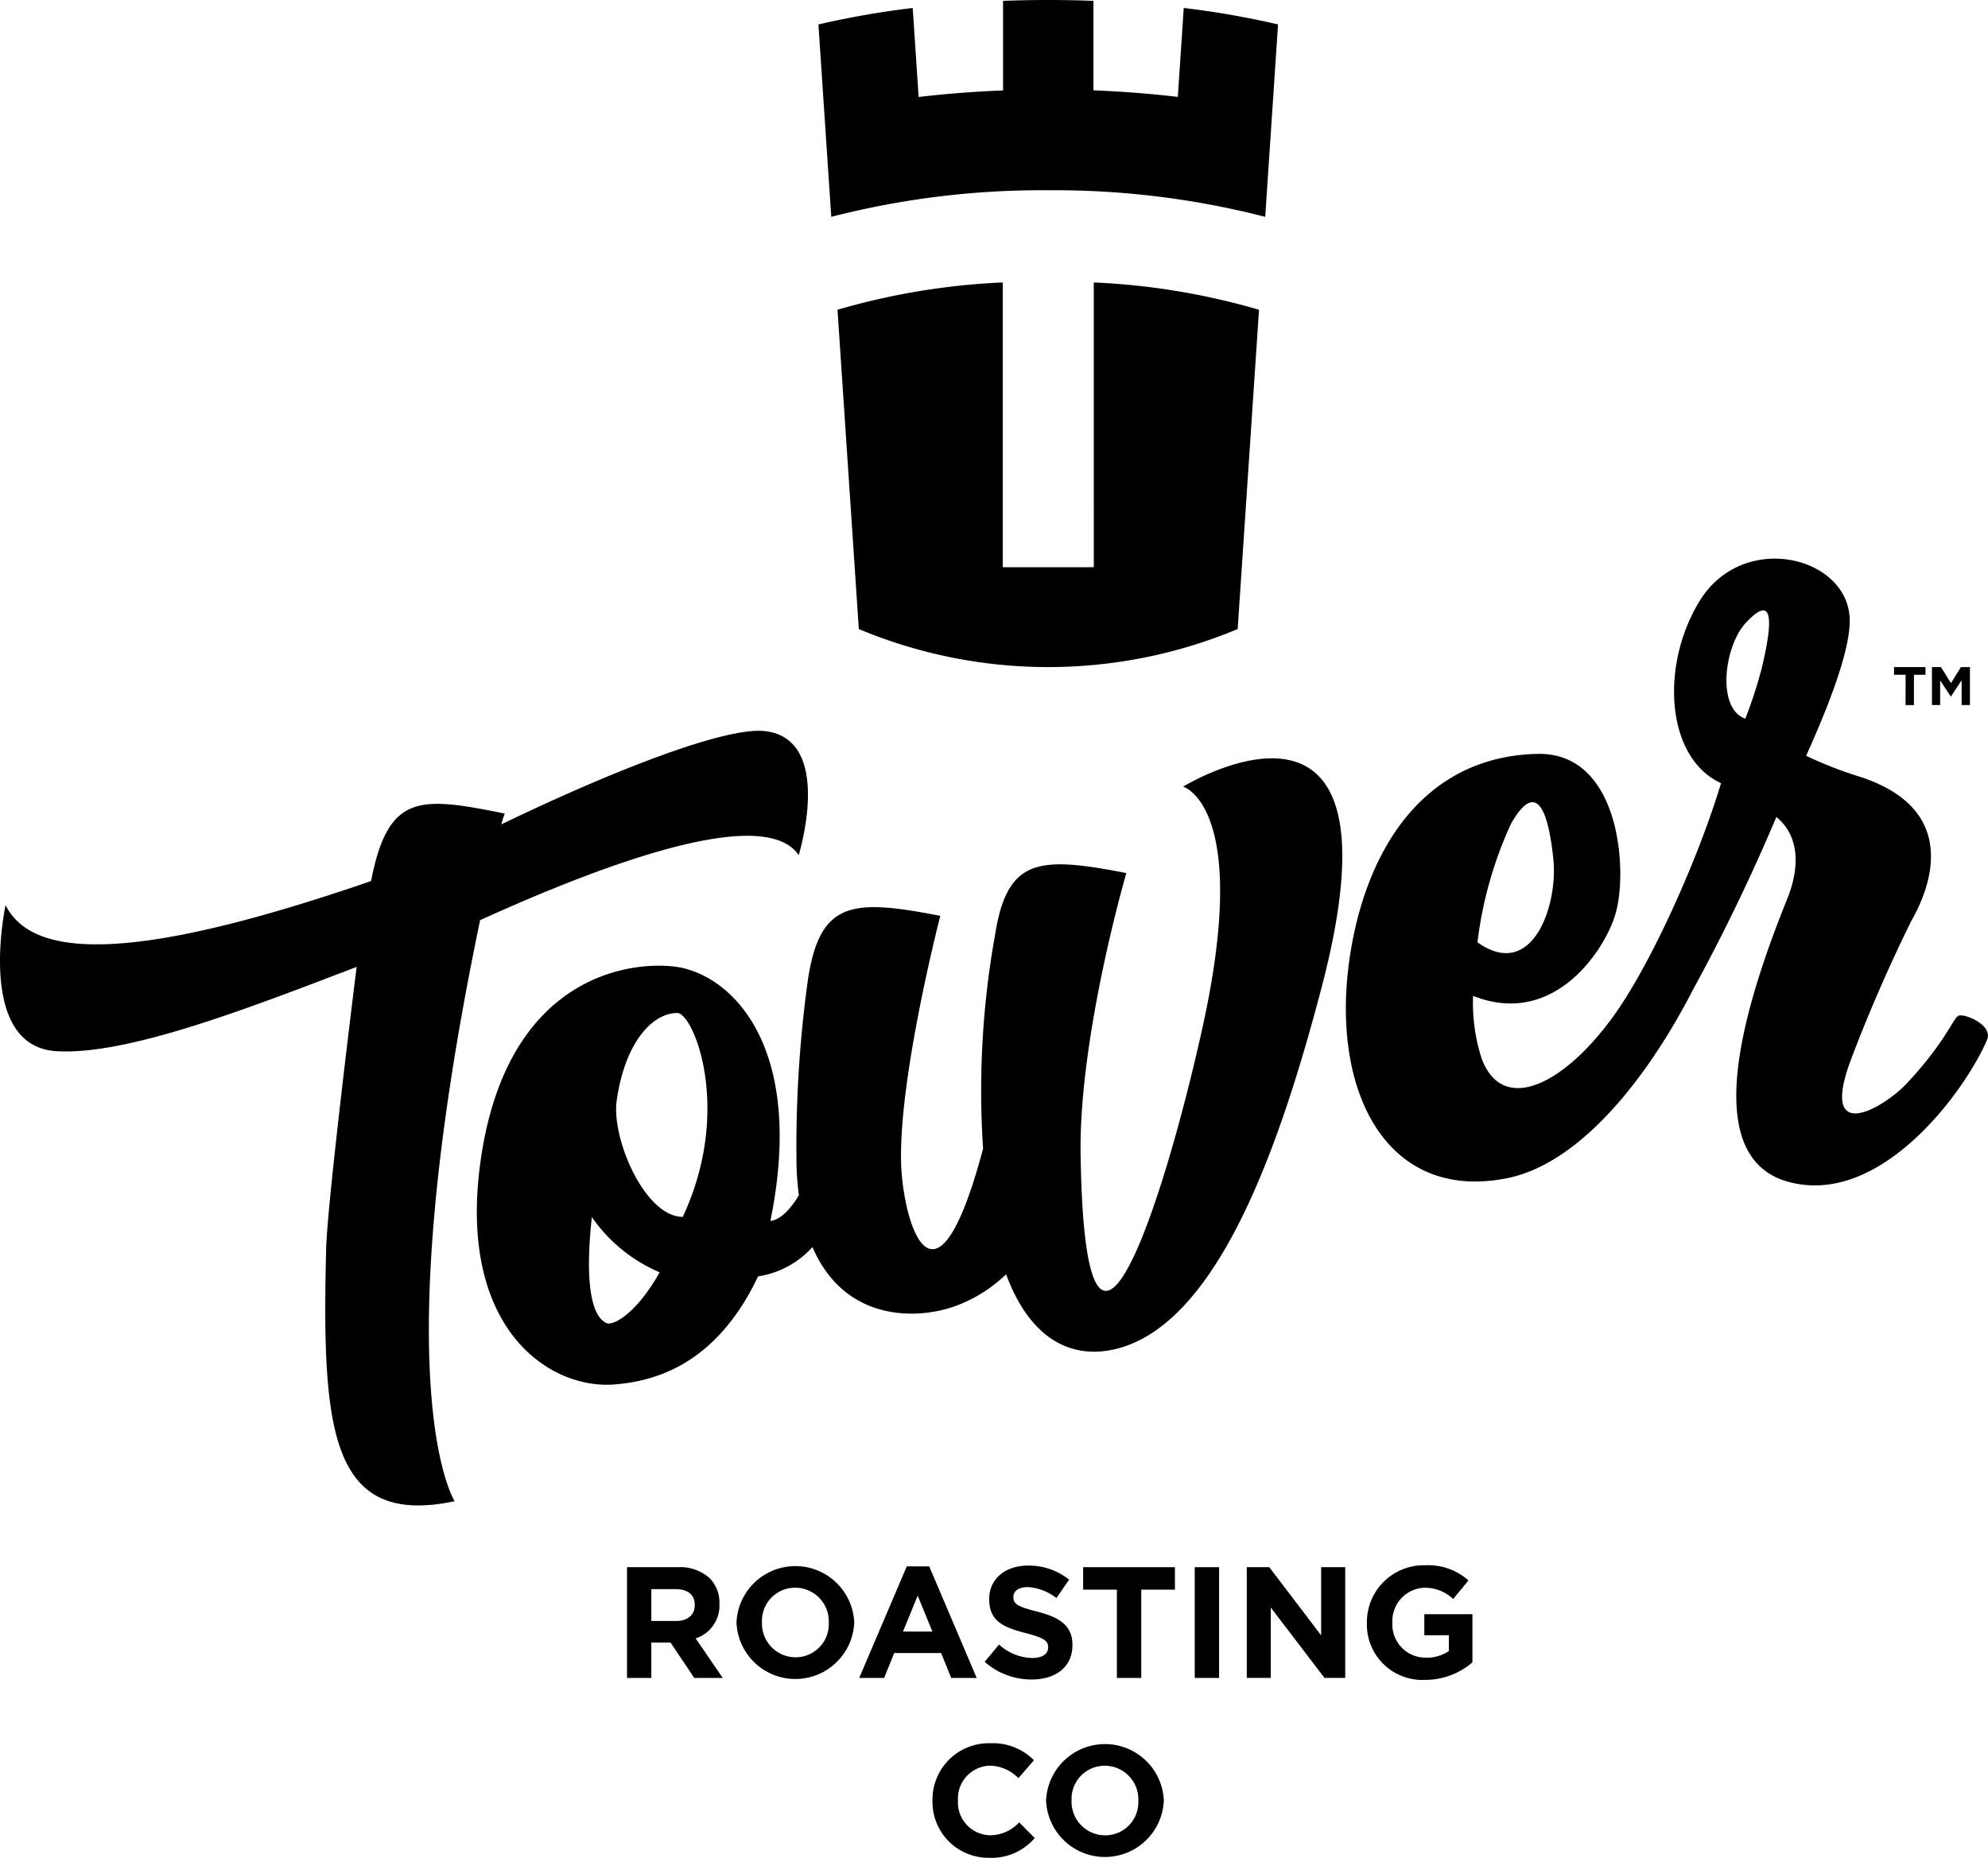
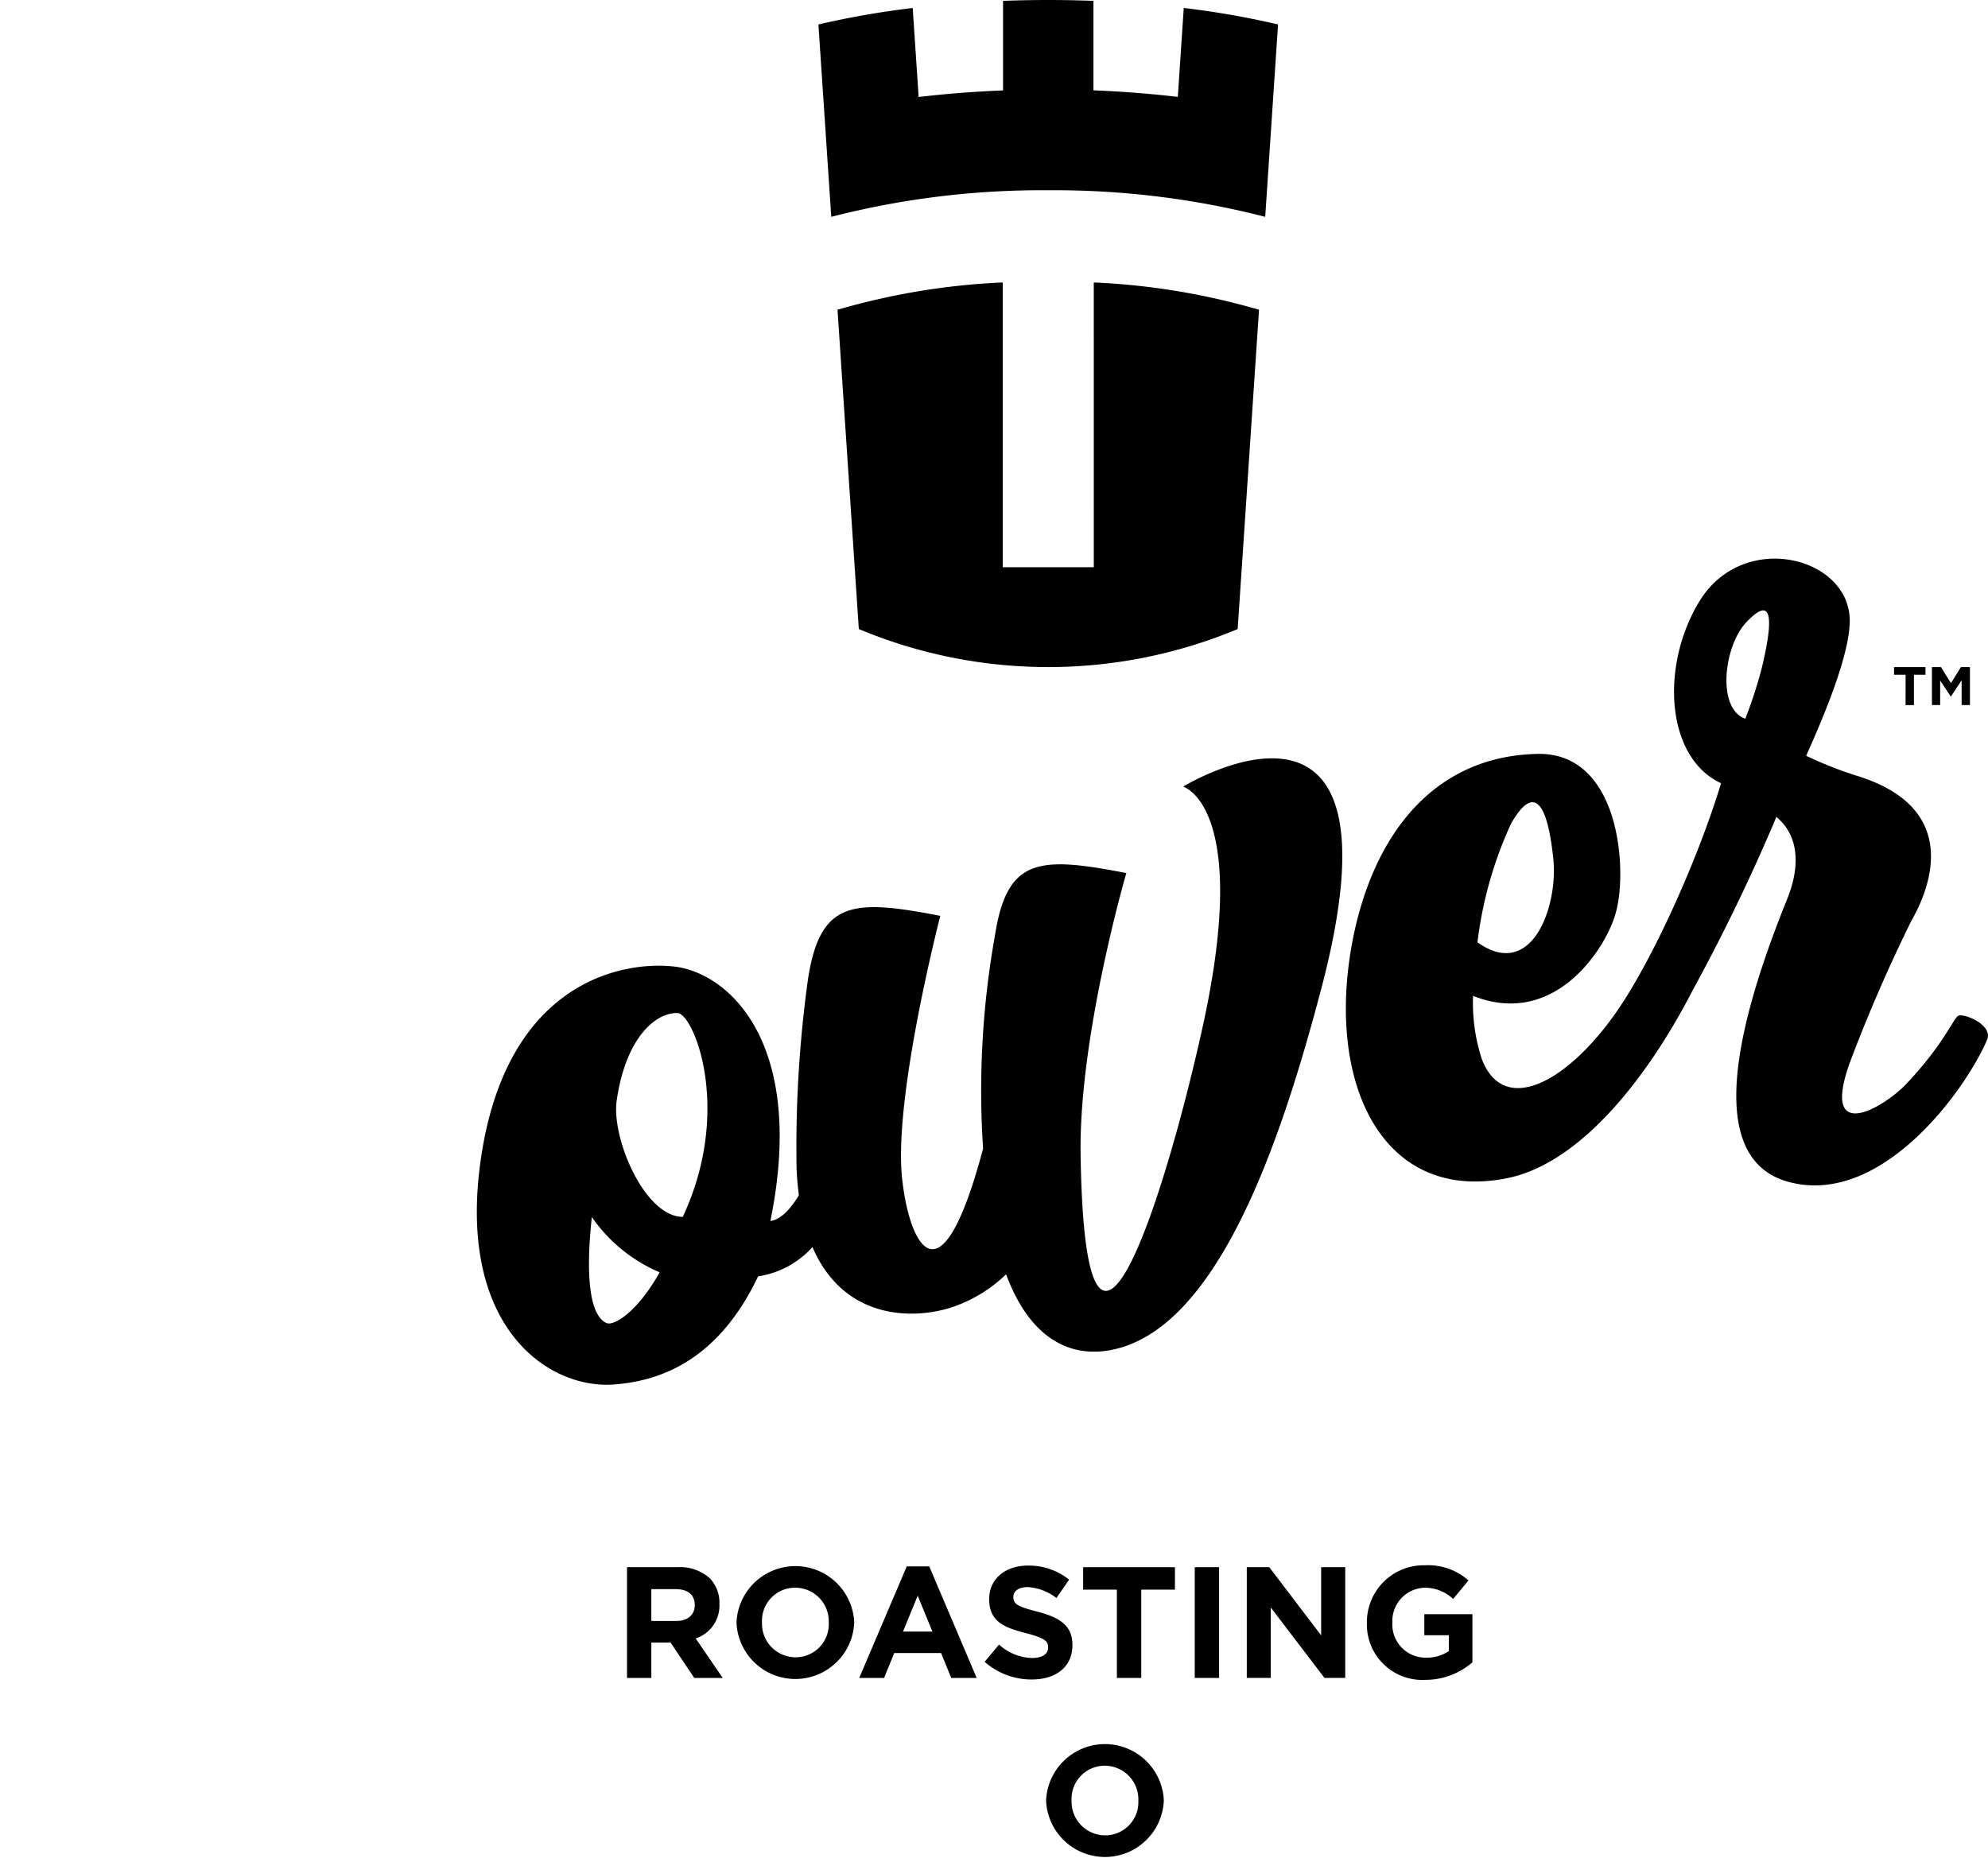
<svg xmlns="http://www.w3.org/2000/svg" width="151.815" height="141.902" viewBox="0 0 151.815 141.902">
  <defs>
    <clipPath id="clip-path">
      <rect id="Rectangle_5" data-name="Rectangle 5" width="151.815" height="141.902" fill="none" />
    </clipPath>
  </defs>
  <g id="Group_4" data-name="Group 4" clip-path="url(#clip-path)">
    <path id="Path_1" data-name="Path 1" d="M71.729,21.575A53.169,53.169,0,0,1,84.347,23.66l-1.63,24.388a37.479,37.479,0,0,1-28.932,0L52.158,23.66a53.18,53.18,0,0,1,12.618-2.086V43.326h6.954ZM78.607.61,78.6.6,78.146,7.4c-2.062-.239-4.211-.412-6.443-.5V.066Q70,0,68.253,0T64.8.066V6.908c-2.232.085-4.382.259-6.446.5L57.9.6l0,.011a66.136,66.136,0,0,0-7.2,1.257l.981,14.694a64.6,64.6,0,0,1,16.57-2.03,64.6,64.6,0,0,1,16.569,2.03L85.8,1.866a65.864,65.864,0,0,0-7.2-1.257Z" transform="translate(11.799 0)" fill="#000" />
-     <path id="Path_2" data-name="Path 2" d="M36.666,59.744c9.684-4.395,21.719-8.822,24.327-4.964,0,0,2.739-8.846-2.563-9.472-3.079-.374-12.117,3.237-20.139,7.12a5.4,5.4,0,0,1,.256-.823c-6.479-1.31-8.9-1.58-10.212,5.154C10.519,62.9,2.542,62.825.424,58.6c0,0-2.306,10.721,3.841,11.151,5.428.343,14.6-3.235,22.97-6.435-.692,5.572-2.293,18.8-2.332,21.678-.333,13.767.343,21.126,9.818,19.135,0,0-5.53-8.534,1.944-44.386" transform="translate(0 10.537)" fill="#000" />
    <path id="Path_3" data-name="Path 3" d="M83.478,49.15s5.315,1.515,1.362,18.918c-2.792,12.487-8.825,31.642-9.191,9.312-.176-9.067,3.49-21.628,3.49-21.628-6.733-1.314-9.115-1.148-10.039,4.8A67.284,67.284,0,0,0,68.2,76.8c-3.482,13.091-5.887,6.512-6.234,1.69-.406-6.466,2.967-19.469,2.967-19.469-6.734-1.315-9.175-1.135-10.1,4.809A93,93,0,0,0,53.958,78.3c.03.731.09,1.416.175,2.059-.592.984-1.34,1.854-2.177,1.969,2.634-12.9-2.6-18.5-6.878-19.366-3.256-.588-12.754.2-15.1,13.792-2.3,13.52,4.953,18.473,10.079,18.057,3.754-.291,8-2.033,10.962-8.254a7.02,7.02,0,0,0,4.152-2.237c2.483,5.773,8.079,5.553,10.949,4.491A11.023,11.023,0,0,0,69.957,86.4c1.678,4.518,4.416,6.18,7.4,5.874C85.806,91.343,90.8,76.819,94,64.686,100.943,38.443,83.478,49.15,83.478,49.15M39.423,90.115c-1.358-.642-1.552-3.973-1.1-8.089A12.009,12.009,0,0,0,43.5,86.247c-1.759,3.143-3.569,4.133-4.075,3.868m5.841-8.1c-2.935-.025-5.471-6.064-5.043-8.9.658-4.609,2.851-6.706,4.641-6.673,1.219.038,4.243,7.365.4,15.573" transform="translate(6.874 10.934)" fill="#000" />
    <path id="Path_4" data-name="Path 4" d="M130.141,69.538c-.376.179-1.038,2.088-3.961,5.191-1.651,1.764-6.62,4.759-4.31-1.646,1.384-3.693,3.082-7.568,4.7-10.822,1.225-2.146,4.1-8.539-4.229-11.078a29.8,29.8,0,0,1-3.815-1.51c1.63-3.627,3.206-7.627,3.321-10.045.3-5.084-8.035-7.312-11.444-1.8-3.024,4.9-2.618,11.986,1.623,13.939-1.765,5.847-5.334,13.764-8.156,17.708-3.825,5.344-8.5,7.623-10.118,3.348a13.831,13.831,0,0,1-.663-4.814c6.379,2.543,10.309-3.9,10.929-6.464.857-3.19.284-12.037-5.889-12.018-7.617.1-12.28,5.567-14.053,13.361-2.48,11.078,1.688,20.881,11.4,19.09,6.111-1.085,11.383-8.545,14.377-14.383a145.127,145.127,0,0,0,6.4-13.254c1.828,1.53,1.776,3.948.793,6.348-6.033,14.953-4.292,20.576.463,21.611,6.98,1.578,13.253-7.224,14.823-10.914.521-1.169-1.817-2.088-2.2-1.848M95.988,54.861c1.043-1.832,2.592-3.4,3.231,2.695.371,3.545-1.6,9.349-5.794,6.364a30.272,30.272,0,0,1,2.563-9.059m17.887-8.02c-2.218-.793-1.617-5.621.1-7.384,1.906-2.008,2.121-.513,1.165,3.5a34.433,34.433,0,0,1-1.262,3.883" transform="translate(19.403 8.055)" fill="#000" />
    <path id="Path_5" data-name="Path 5" d="M118.218,41.922h-.883v-.588h2.4v.588h-.881v2.313h-.64Z" transform="translate(27.305 9.619)" fill="#000" />
    <path id="Path_6" data-name="Path 6" d="M119.683,41.334h.688l.763,1.227.762-1.227h.689v2.9h-.635V42.341l-.816,1.239h-.017l-.807-1.227v1.881h-.626Z" transform="translate(27.851 9.619)" fill="#000" />
    <path id="Path_7" data-name="Path 7" d="M38.843,97.107H42.71a3.37,3.37,0,0,1,2.465.858A2.655,2.655,0,0,1,45.9,99.9v.025a2.629,2.629,0,0,1-1.813,2.622l2.067,3.021H43.98l-1.813-2.707H40.7v2.707H38.843Zm3.746,4.109c.906,0,1.426-.484,1.426-1.2v-.025c0-.8-.556-1.208-1.462-1.208H40.7v2.43Z" transform="translate(9.039 22.597)" fill="#000" />
    <path id="Path_8" data-name="Path 8" d="M45.626,101.387v-.025a4.5,4.5,0,0,1,8.991-.023v.023a4.5,4.5,0,0,1-8.991.025m7.046,0v-.025A2.57,2.57,0,0,0,50.111,98.7a2.529,2.529,0,0,0-2.538,2.634v.023a2.57,2.57,0,0,0,2.562,2.659,2.53,2.53,0,0,0,2.538-2.634" transform="translate(10.617 22.57)" fill="#000" />
    <path id="Path_9" data-name="Path 9" d="M56.857,97.057h1.717l3.624,8.52H60.254l-.774-1.9H55.9l-.773,1.9h-1.9Zm1.959,4.979-1.124-2.743-1.123,2.743Z" transform="translate(12.388 22.586)" fill="#000" />
    <path id="Path_10" data-name="Path 10" d="M61,104.356l1.1-1.317a3.881,3.881,0,0,0,2.525,1.027c.762,0,1.222-.3,1.222-.8v-.025c0-.471-.291-.713-1.7-1.075-1.7-.435-2.8-.907-2.8-2.587v-.023c0-1.535,1.231-2.549,2.961-2.549a4.9,4.9,0,0,1,3.141,1.075l-.968,1.4a3.968,3.968,0,0,0-2.2-.833c-.711,0-1.087.327-1.087.737v.025c0,.555.364.736,1.826,1.112,1.715.446,2.682,1.063,2.682,2.537v.025c0,1.679-1.281,2.622-3.105,2.622A5.385,5.385,0,0,1,61,104.356" transform="translate(14.194 22.575)" fill="#000" />
    <path id="Path_11" data-name="Path 11" d="M69.677,98.823H67.1V97.107h7.009v1.716H71.539v6.743H69.677Z" transform="translate(15.615 22.597)" fill="#000" />
    <rect id="Rectangle_4" data-name="Rectangle 4" width="1.861" height="8.459" transform="translate(91.237 119.704)" fill="#000" />
    <path id="Path_12" data-name="Path 12" d="M77.238,97.106h1.717l3.962,5.208V97.106h1.838v8.459H83.171l-4.1-5.377v5.377H77.238Z" transform="translate(17.974 22.597)" fill="#000" />
    <path id="Path_13" data-name="Path 13" d="M84.679,101.387v-.025a4.342,4.342,0,0,1,4.434-4.374,4.643,4.643,0,0,1,3.323,1.16l-1.172,1.414a3.117,3.117,0,0,0-2.211-.858,2.54,2.54,0,0,0-2.428,2.634v.023a2.535,2.535,0,0,0,2.562,2.684,2.962,2.962,0,0,0,1.752-.508V102.33H89.065v-1.607h3.673V104.4a5.49,5.49,0,0,1-3.613,1.341,4.233,4.233,0,0,1-4.446-4.35" transform="translate(19.705 22.57)" fill="#000" />
-     <path id="Path_14" data-name="Path 14" d="M57.767,112.415v-.023a4.3,4.3,0,0,1,4.412-4.375,4.367,4.367,0,0,1,3.334,1.3l-1.185,1.366a3.121,3.121,0,0,0-2.163-.954,2.506,2.506,0,0,0-2.452,2.634v.025a2.511,2.511,0,0,0,2.452,2.658,3.053,3.053,0,0,0,2.224-.991l1.185,1.2a4.323,4.323,0,0,1-3.468,1.51,4.27,4.27,0,0,1-4.339-4.35" transform="translate(13.443 25.136)" fill="#000" />
    <path id="Path_15" data-name="Path 15" d="M64.805,112.415v-.023a4.5,4.5,0,0,1,8.991-.025v.025a4.5,4.5,0,0,1-8.991.023m7.046,0v-.023a2.57,2.57,0,0,0-2.563-2.659,2.53,2.53,0,0,0-2.537,2.634v.025a2.569,2.569,0,0,0,2.56,2.658,2.53,2.53,0,0,0,2.539-2.634" transform="translate(15.08 25.136)" fill="#000" />
  </g>
</svg>